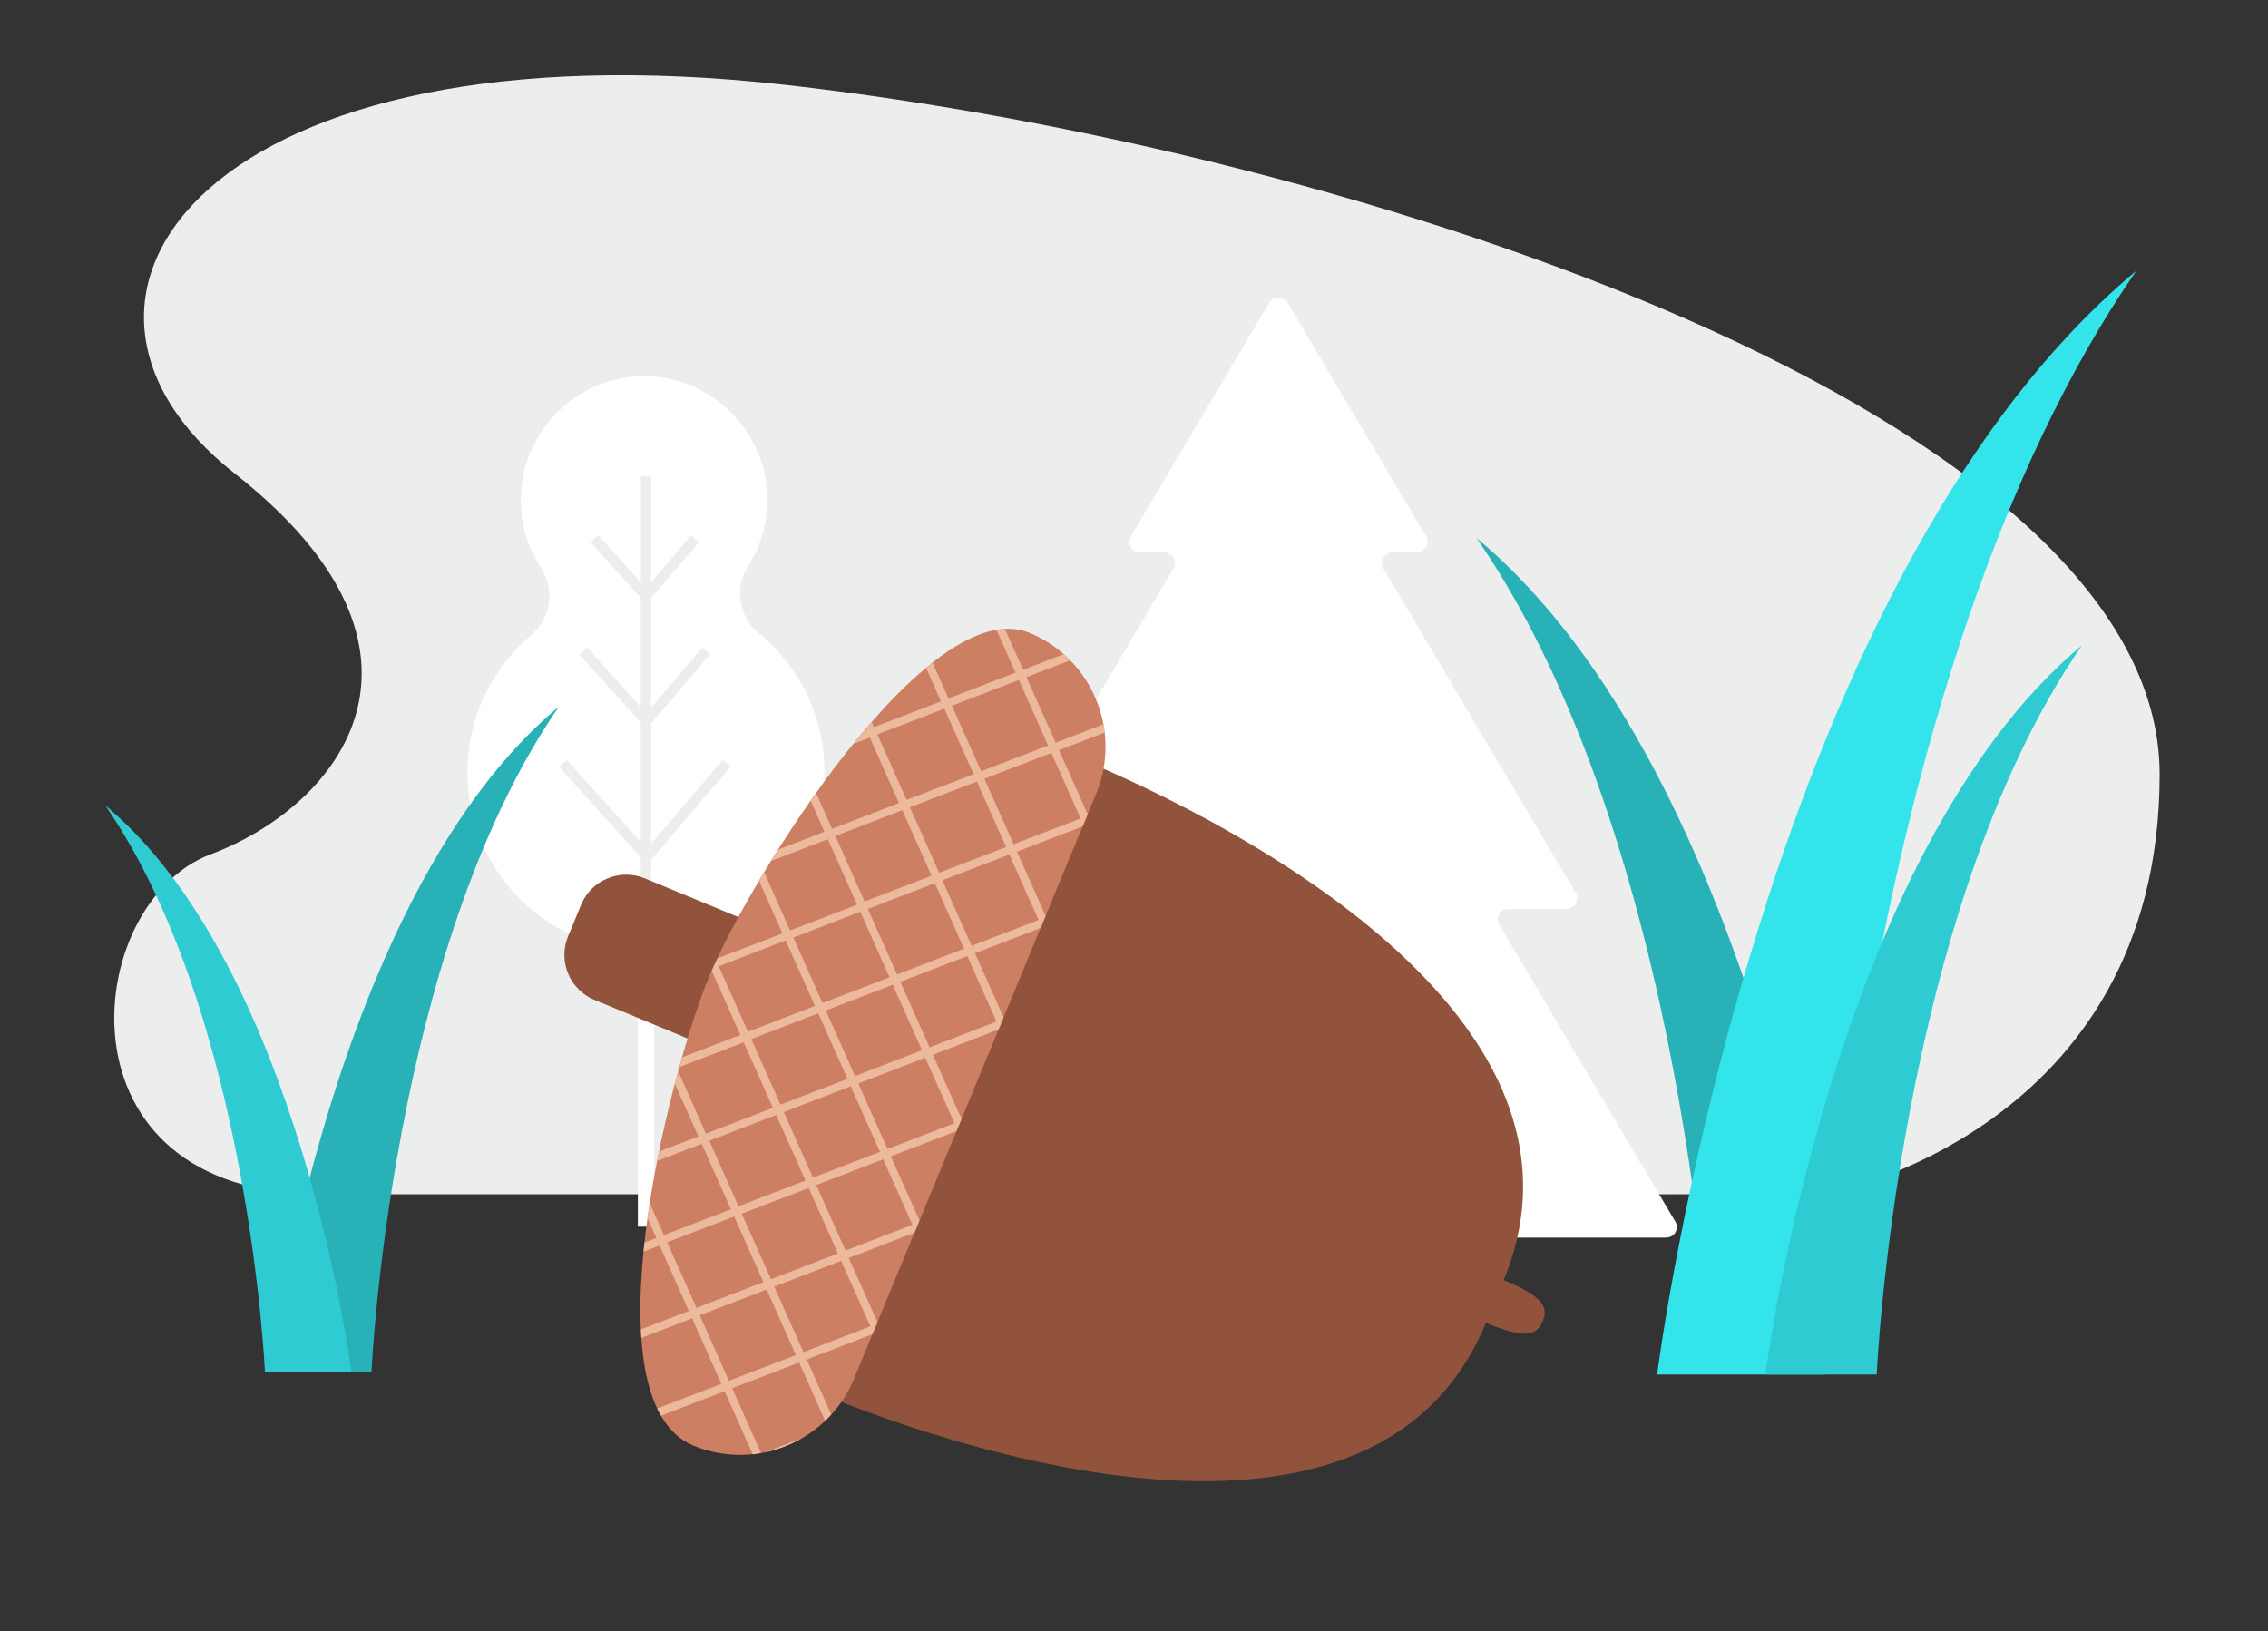
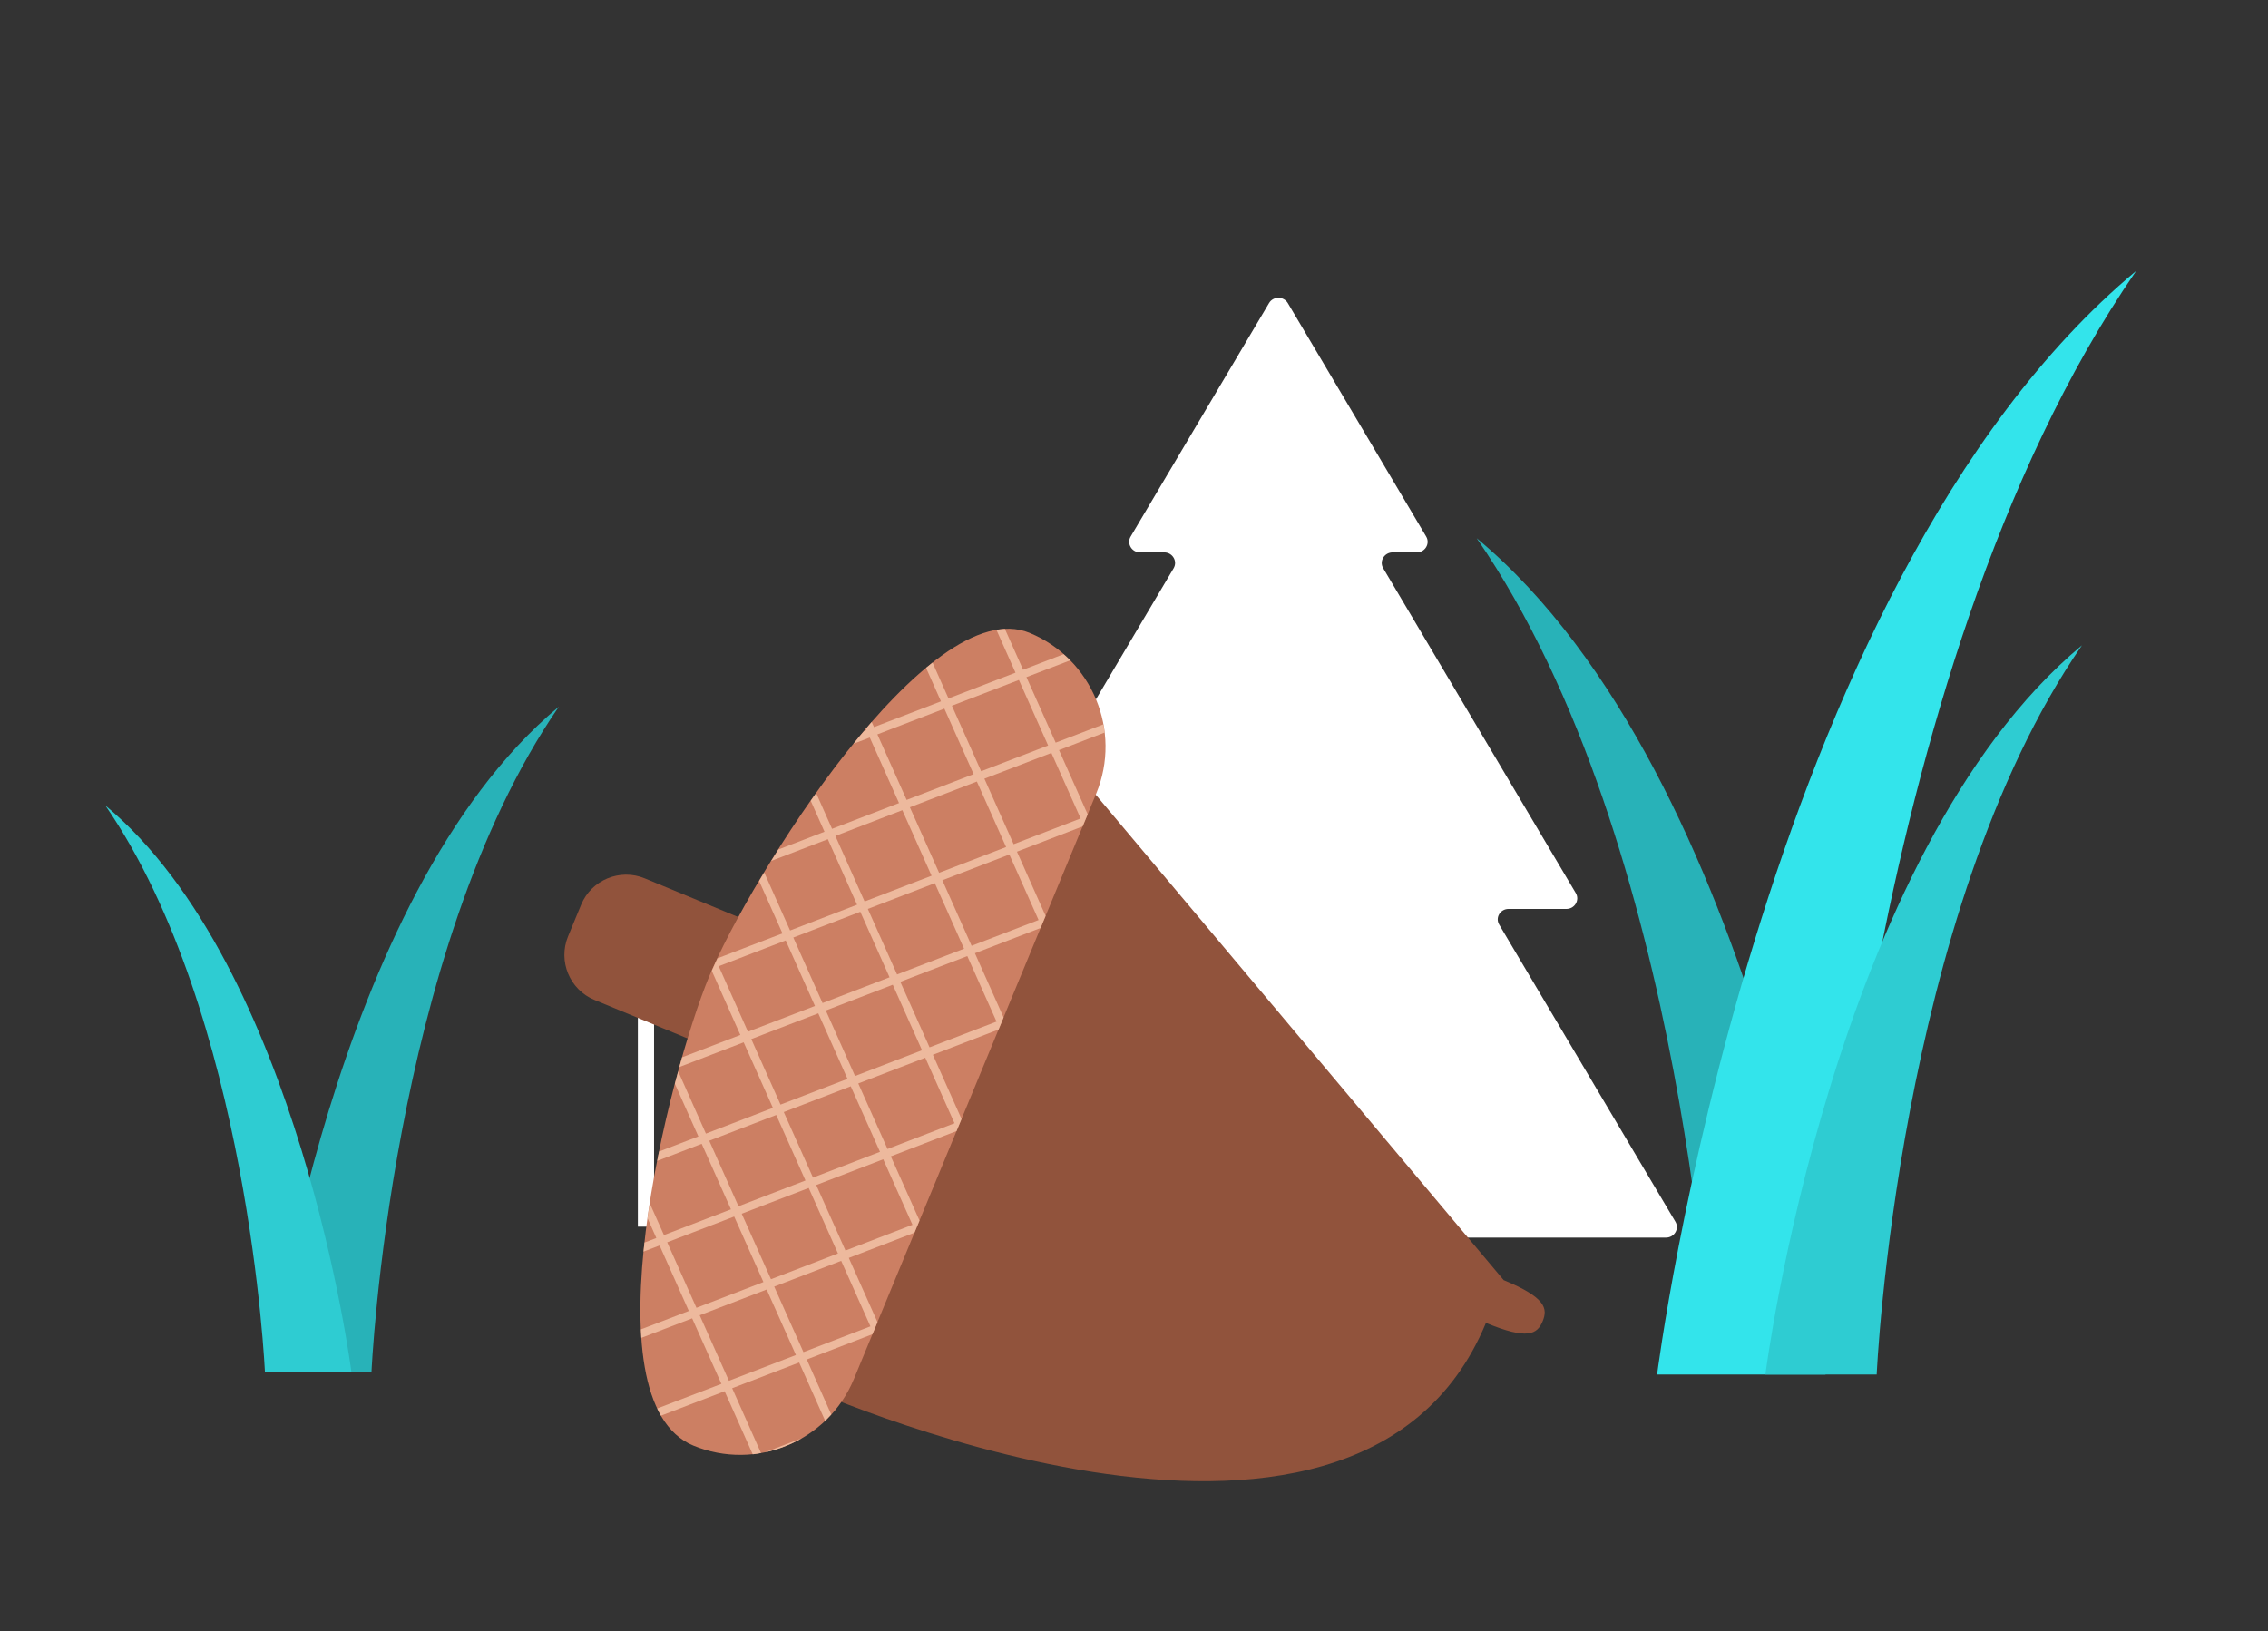
<svg xmlns="http://www.w3.org/2000/svg" width="260" height="187" viewBox="0 0 260 187" fill="none">
  <rect x="0" y="0" width="260" height="187" fill="#333333" stroke="none" />
-   <path d="M36.79 136.921H209.254C209.254 136.921 247.576 129.762 247.576 88.784C247.576 47.806 156 17.163 90.071 9.735C24.143 2.306 0.929 33.878 26.929 54.306C52.929 74.735 39 92.378 24.143 97.949C9.286 103.52 5.794 136.921 36.79 136.921Z" fill="#ECEDED" />
-   <path d="M86.97 72.571C84.686 70.705 84.166 67.418 85.754 64.929C87.054 62.895 87.852 60.5 87.964 57.918C88.307 50.081 82.076 43.367 74.267 43.135C66.569 42.913 60.079 48.93 59.726 56.683C59.586 59.785 60.441 62.691 62.019 65.096C63.644 67.575 63.189 70.881 60.914 72.785C56.671 76.35 53.876 81.615 53.606 87.595C53.086 98.98 61.908 108.609 73.283 109.018C73.339 109.018 73.394 109.018 73.45 109.018V98.283L64.09 87.911L64.972 87.122L73.459 96.537V82.832L66.43 75.041L67.312 74.252L73.459 81.077V68.541L67.711 62.162L68.594 61.373L73.469 66.777V54.585H74.648V66.74L79.226 61.382L80.126 62.153L74.648 68.56V81.114L80.498 74.261L81.399 75.032L74.648 82.934V96.733L82.838 87.14L83.739 87.911L74.648 98.562V109.045C85.317 108.739 94.036 100.243 94.501 89.378C94.779 82.637 91.808 76.527 86.97 72.571Z" fill="white" />
  <path d="M74.982 109.045H73.125V140.635H74.982V109.045Z" fill="white" />
  <path d="M172.937 104.208H179.567C180.524 104.208 181.127 103.195 180.644 102.388L164.134 74.54L158.572 65.152C158.089 64.344 158.693 63.332 159.649 63.332H162.416C163.373 63.332 163.976 62.32 163.494 61.512L155.564 48.131L147.634 34.75C147.151 33.943 145.953 33.943 145.479 34.75L137.549 48.131L129.619 61.512C129.136 62.32 129.74 63.332 130.696 63.332H133.464C134.42 63.332 135.024 64.344 134.541 65.152L128.979 74.54L112.469 102.388C111.986 103.195 112.589 104.208 113.546 104.208H120.176C121.132 104.208 121.736 105.22 121.253 106.028L101.066 140.069C100.583 140.877 101.186 141.889 102.143 141.889H146.566H190.989C191.945 141.889 192.549 140.877 192.066 140.069L171.879 106.028C171.377 105.22 171.981 104.208 172.937 104.208Z" fill="white" />
  <path d="M210.804 157.35C210.804 157.35 202.15 89.091 169.288 61.707C193.542 96.909 196.207 157.35 196.207 157.35H210.804Z" fill="#28B2B8" />
  <path d="M189.967 157.591C189.967 157.591 201.416 67.288 244.883 31.064C212.801 77.632 209.272 157.591 209.272 157.591H189.967Z" fill="#33E4EB" />
  <path d="M202.382 157.591C202.382 157.591 209.95 97.921 238.671 73.983C217.471 104.755 215.141 157.591 215.141 157.591H202.382Z" fill="#2ECCD2" />
  <path d="M30.94 157.35C30.94 157.35 37.849 102.861 64.072 81.012C44.711 109.11 42.584 157.35 42.584 157.35H30.94Z" fill="#28B2B8" />
  <path d="M40.291 157.35C40.291 157.35 34.404 110.949 12.072 92.341C28.554 116.27 30.374 157.35 30.374 157.35H40.291Z" fill="#2ECCD2" />
  <path d="M93.349 114.775L91.845 118.415C90.675 121.247 87.397 122.603 84.565 121.433L68.139 114.635C65.306 113.465 63.951 110.188 65.121 107.355L66.625 103.715C67.795 100.883 71.073 99.528 73.905 100.698L90.331 107.495C93.164 108.665 94.519 111.943 93.349 114.775Z" fill="#91533C" />
-   <path d="M121.309 85.989L106.284 122.287L91.26 158.585C91.26 158.585 155.331 187.974 170.346 151.667C175.138 153.654 176.234 152.958 176.846 151.481C177.459 150.014 177.181 148.742 172.38 146.764C187.414 110.475 121.309 85.989 121.309 85.989Z" fill="#91533C" />
+   <path d="M121.309 85.989L106.284 122.287L91.26 158.585C91.26 158.585 155.331 187.974 170.346 151.667C175.138 153.654 176.234 152.958 176.846 151.481C177.459 150.014 177.181 148.742 172.38 146.764Z" fill="#91533C" />
  <path d="M125.673 90.966L97.89 158.102C94.928 165.261 86.645 168.697 79.486 165.735C67.154 160.628 76.672 123.132 81.296 111.952C85.93 100.753 106.396 67.743 118.04 72.562C125.199 75.524 128.635 83.807 125.673 90.966Z" fill="#CC7F63" />
  <path d="M91.91 164.89L87.713 166.505C89.189 166.19 90.601 165.642 91.91 164.89Z" fill="#EDB99D" />
  <path d="M92.486 155.864L100.017 152.967L100.592 151.583L97.305 144.22L104.836 141.323L105.412 139.939L102.124 132.576L109.655 129.678L110.231 128.295L106.944 120.931L114.474 118.034L115.05 116.651L111.763 109.287L119.294 106.39L119.869 105.006L116.582 97.643L124.113 94.746L124.689 93.362L121.402 85.998L126.639 83.983C126.602 83.668 126.546 83.352 126.49 83.046L121.021 85.144L117.669 77.632L122.683 75.71C122.442 75.468 122.182 75.236 121.922 75.004L117.288 76.787L115.199 72.107C114.883 72.126 114.558 72.163 114.233 72.218L116.415 77.121L108.736 80.074L106.907 75.97C106.656 76.165 106.405 76.369 106.164 76.573L107.872 80.408L100.193 83.361L99.933 82.776C99.71 83.036 99.487 83.287 99.264 83.556L99.329 83.705L99.051 83.816C98.642 84.29 98.243 84.782 97.844 85.274L99.71 84.559L103.062 92.071L95.383 95.024L93.563 90.929C93.349 91.226 93.145 91.514 92.941 91.811L94.519 95.358L89.236 97.392C88.957 97.828 88.688 98.265 88.419 98.701L94.9 96.213L98.252 103.725L90.573 106.678L87.611 100.029C87.416 100.354 87.221 100.679 87.026 101.004L89.7 107.012L82.244 109.872C82.011 110.373 81.789 110.847 81.594 111.293L84.871 118.656L78.195 121.219C78.093 121.591 77.981 121.953 77.879 122.333L85.252 119.501L88.604 127.013L80.925 129.966L77.749 122.835C77.619 123.299 77.489 123.773 77.369 124.256L80.061 130.291L75.558 132.018C75.484 132.381 75.409 132.733 75.344 133.096L80.442 131.136L83.794 138.648L76.115 141.601L74.49 137.961C74.397 138.537 74.314 139.103 74.239 139.679L75.242 141.936L73.886 142.456C73.849 142.799 73.812 143.152 73.775 143.496L75.614 142.79L78.966 150.302L73.478 152.41C73.496 152.735 73.506 153.069 73.524 153.385L79.347 151.147L82.699 158.659L75.344 161.482C75.484 161.77 75.623 162.048 75.772 162.308L83.07 159.504L86.292 166.738C86.608 166.701 86.924 166.645 87.239 166.589L83.934 159.16L91.613 156.208L94.594 162.893C94.835 162.661 95.067 162.42 95.29 162.169L92.486 155.864ZM104.604 140.422L96.924 143.375L93.572 135.863L101.252 132.91L104.604 140.422ZM110.519 108.767L102.839 111.72L99.487 104.208L107.167 101.255L110.519 108.767ZM104.307 92.554L111.986 89.601L115.338 97.113L107.659 100.066L104.307 92.554ZM105.699 120.411L98.02 123.364L94.668 115.852L102.347 112.899L105.699 120.411ZM100.88 132.056L93.201 135.008L89.849 127.496L97.528 124.543L100.88 132.056ZM96.061 143.709L88.382 146.662L85.029 139.15L92.709 136.197L96.061 143.709ZM109.423 128.778L101.744 131.731L98.391 124.218L106.071 121.266L109.423 128.778ZM114.242 117.124L106.563 120.077L103.211 112.565L110.89 109.612L114.242 117.124ZM119.062 105.48L111.382 108.433L108.03 100.921L115.709 97.968L119.062 105.48ZM123.881 93.835L116.202 96.788L112.849 89.276L120.529 86.323L123.881 93.835ZM116.805 77.957L120.157 85.469L112.478 88.422L109.126 80.91L116.805 77.957ZM100.583 84.197L108.262 81.244L111.614 88.756L103.935 91.709L100.583 84.197ZM95.764 95.841L103.443 92.888L106.795 100.401L99.116 103.353L95.764 95.841ZM98.624 104.533L101.976 112.045L94.296 114.998L90.944 107.486L98.624 104.533ZM82.392 110.773L90.072 107.82L93.424 115.332L85.744 118.285L82.392 110.773ZM86.125 119.13L93.804 116.177L97.156 123.689L89.477 126.642L86.125 119.13ZM81.306 130.783L88.985 127.831L92.337 135.343L84.658 138.296L81.306 130.783ZM76.487 142.428L84.166 139.475L87.518 146.987L79.839 149.94L76.487 142.428ZM83.562 158.306L80.21 150.794L87.889 147.841L91.242 155.353L83.562 158.306ZM88.753 147.507L96.432 144.554L99.784 152.066L92.105 155.019L88.753 147.507Z" fill="#EDB99D" />
</svg>